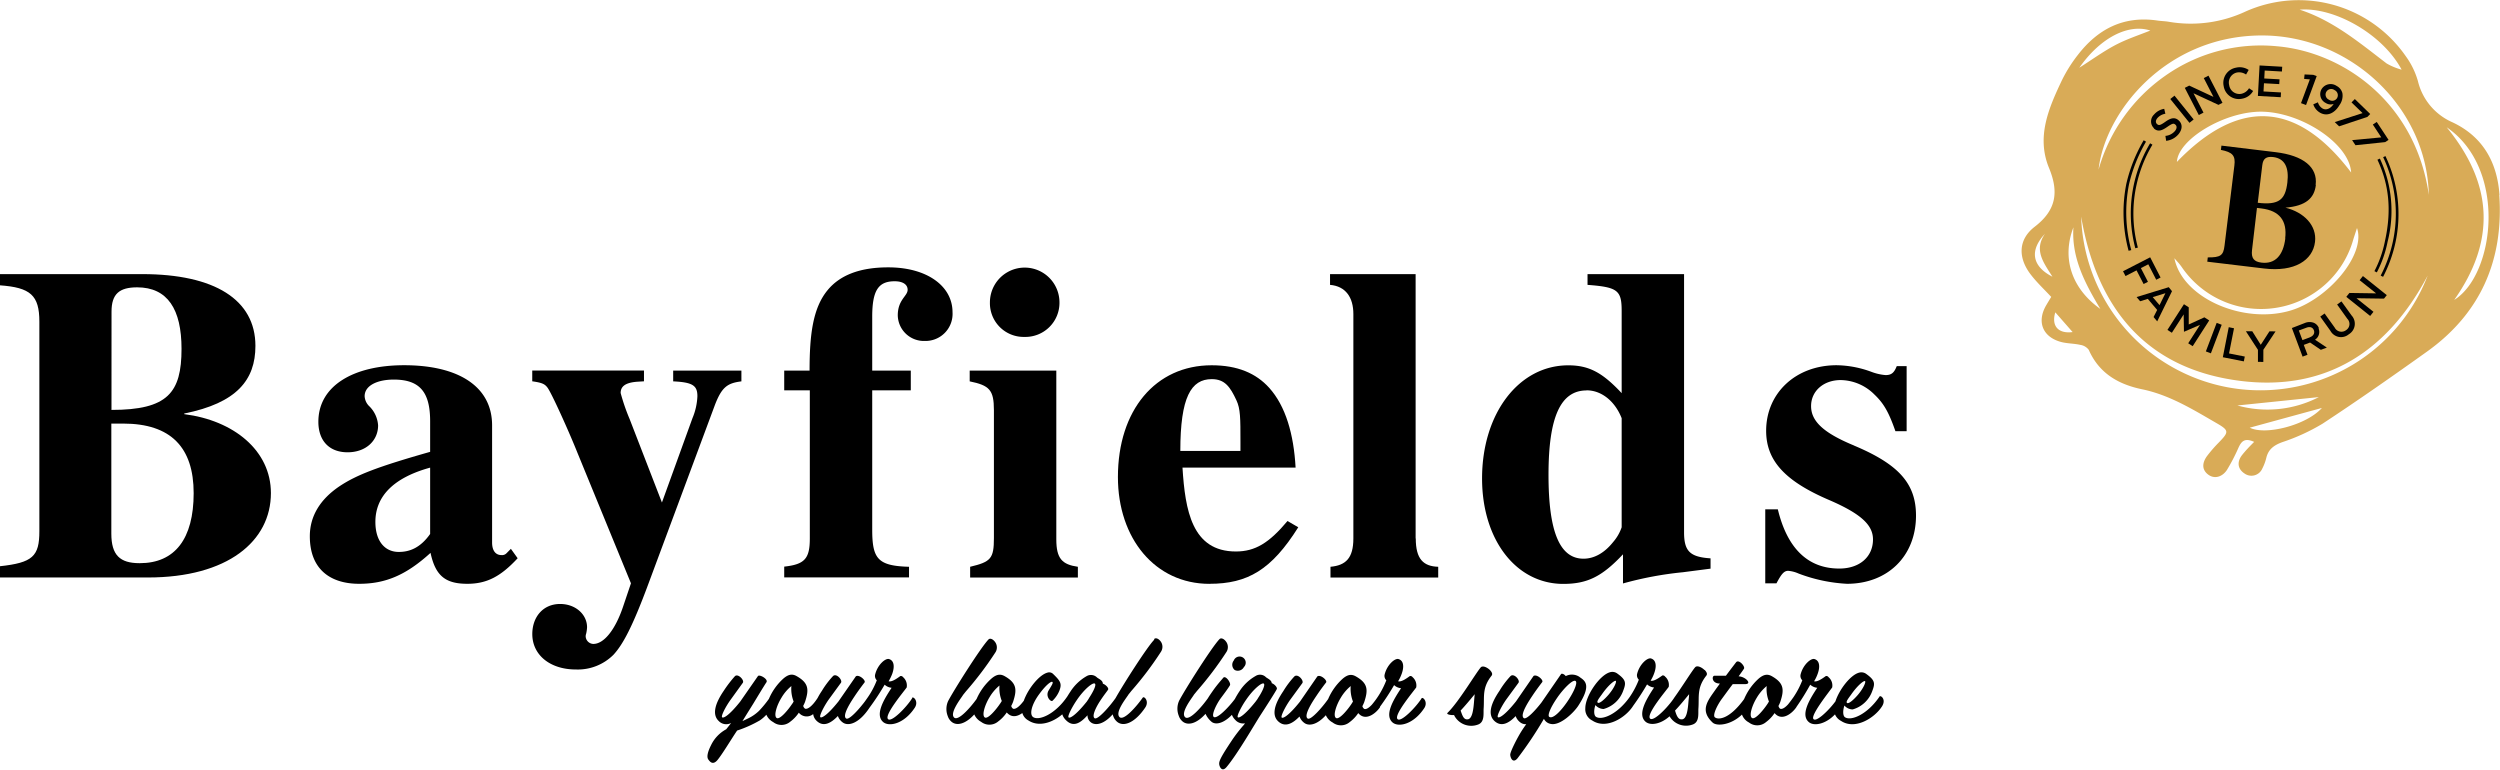
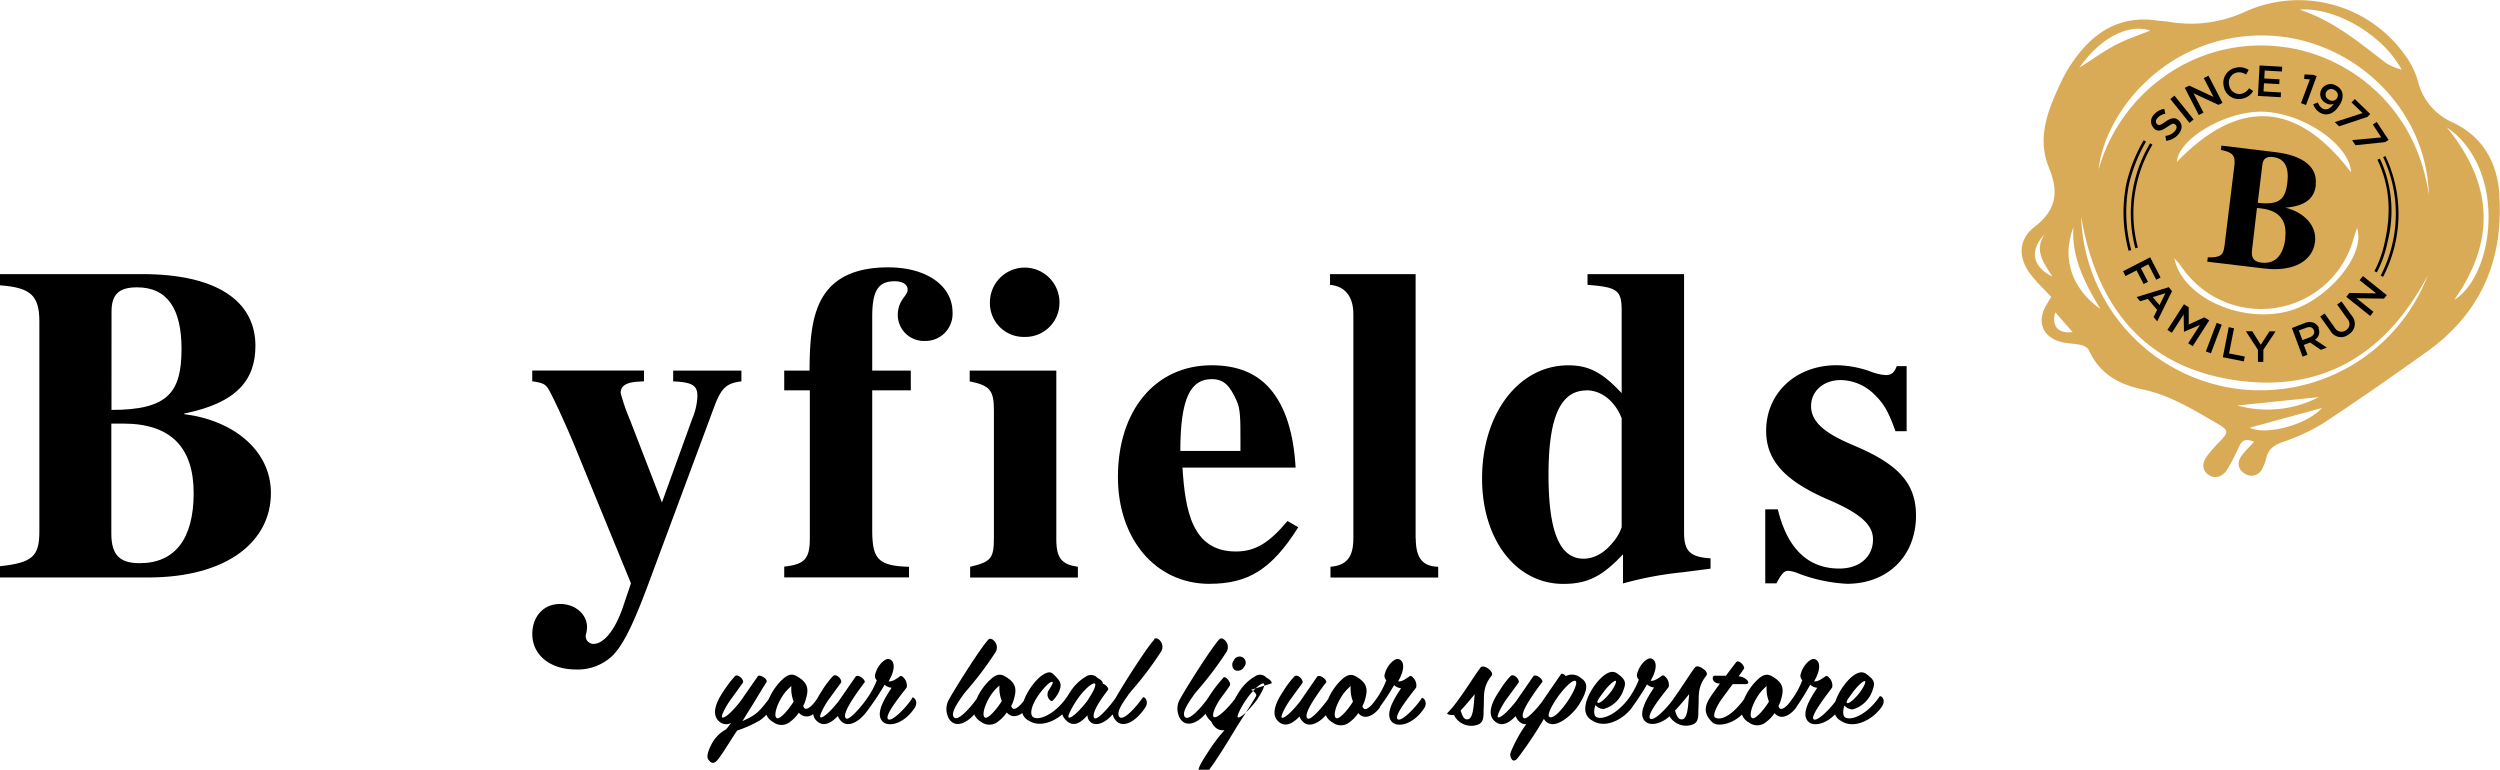
<svg xmlns="http://www.w3.org/2000/svg" id="Layer_1" data-name="Layer 1" viewBox="0 0 506.81 156.05">
  <path d="M170.32,343.47c-4,0-5.73-1.64-5.73-6V315.17H167c9.64,0,14.28,4.82,14.28,14.1s-3.82,14.2-10.92,14.2m-5.73-51c0-3.55,1.55-4.92,5.19-4.92,6.19,0,9,4.46,9,12.47,0,8.92-2.82,12.38-14.2,12.38Zm14.74,20.75v-.09C190,311,193.8,306.34,193.8,299.42c0-9.37-8.28-14.55-22.93-14.55H142v2.27c6.19.45,8,2,8,7.37V337c0,5.09-1.36,6.37-8,7.09v2.28H172c16.2,0,24.94-7.37,24.94-17.11,0-8.64-7.56-14.74-17.57-16" transform="translate(-142.02 -229.3)" />
-   <path d="M229.22,337.55c-2,2.83-4.18,3.64-6.37,3.64-2.73,0-4.73-2.09-4.73-6.09,0-5.28,3.82-9,11.1-11Zm15.47,3.92a1.24,1.24,0,0,1-1,.36c-1.27,0-1.91-1-1.91-2.55V315.53c0-7.82-6.73-12.19-17.84-12.19-10.28,0-17.38,4.18-17.38,11.46,0,3.83,2.19,6.19,5.92,6.19s6.19-2.36,6.19-5.46a6,6,0,0,0-1.73-3.82,3.05,3.05,0,0,1-1-2.09c0-2.19,2.63-3.37,5.91-3.37,5.37,0,7.37,2.64,7.37,8.46v6.19c-10.55,3-14.83,4.64-18.29,6.92-4.09,2.73-6.1,6.19-6.1,10.19,0,6.73,4.19,9.64,10,9.64,5.28,0,9.47-1.72,14.47-6.27,1,4.64,3,6.27,7.46,6.27,3.92,0,6.74-1.45,10.2-5.18l-1.37-1.91Z" transform="translate(-142.02 -229.3)" />
  <path d="M292.32,306.61v-2.18H278.49v2.18c3.91.19,4.91.82,4.91,3a12.76,12.76,0,0,1-1,4.46l-6.19,17.1-6.55-16.92a40.27,40.27,0,0,1-1.82-5.28c0-1.37,1-2.09,3.28-2.28l1.45-.09v-2.18H249.92v2.18c2,.28,2.54.55,3.09,1.28.82,1.09,4.28,8.73,6.1,13.28l10.82,26.39-1.63,4.83c-1.55,4.55-3.82,7.46-6,7.46a1.6,1.6,0,0,1-1.55-1.55,1.75,1.75,0,0,1,.1-.54,7.26,7.26,0,0,0,.18-1.28c0-2.64-2.37-4.73-5.46-4.73-3.46,0-5.64,2.64-5.64,6.1,0,4.27,3.64,7.18,8.82,7.18a10.22,10.22,0,0,0,7.65-3c1.91-2.09,3.82-5.64,7-14.19l13.47-36.22c1.46-3.91,2.64-4.64,5.46-5" transform="translate(-142.02 -229.3)" />
  <path d="M322.06,283.5c-5.82,0-9.83,1.64-12.28,4.64-3,3.64-3.64,9.1-3.64,16.29H301v4h5.19v30c0,4.1-1,5.28-5.19,5.74v2.18h25.3V344.2c-6.37-.18-7.46-1.64-7.46-7.56V308.43h7.82v-4h-7.82V293.51c0-5.37,1.27-7.19,4.55-7.19,1.63,0,2.63.64,2.63,1.73,0,1.27-2,2-2,5.19a5.3,5.3,0,0,0,5.46,5.18,5.49,5.49,0,0,0,5.64-5.82c0-5.37-5.27-9.1-13-9.1" transform="translate(-142.02 -229.3)" />
  <path d="M387.67,306.16c2.64,0,3.73,1.55,5,4.28.82,1.73.82,3.64.82,8.37v1.91H381.3c0-10.92,2.18-14.56,6.37-14.56m-.46,41.49c7.74,0,12.56-2.82,18-11.46l-2.18-1.27c-3.73,4.45-6.55,6.18-10.47,6.18-8.91,0-10.28-8.37-10.82-17h22.93c-.37-6.74-2-12.47-5.37-16.2-2.64-2.91-6.37-4.55-11.65-4.55-11.38,0-19,9.1-19,22.66,0,12.46,7.55,21.65,18.56,21.65" transform="translate(-142.02 -229.3)" />
  <path d="M429,338.46V284.87H411.65v2.18c3.18.27,4.73,2.55,4.73,5.91v45.5c0,4-1.55,5.46-4.64,5.74v2.18h21.84V344.2c-3-.09-4.55-1.55-4.55-5.74" transform="translate(-142.02 -229.3)" />
  <path d="M463.67,308.43c3,0,5.74,2.19,7.1,5.65v22.11a9,9,0,0,1-1.73,3c-1.82,2.28-3.91,3.37-6,3.37-4.83,0-7.1-5.46-7.1-17,0-11.74,2.45-17.11,7.73-17.11m-4.73,39.22c4.82,0,7.83-1.45,12.1-6v5.91a70.79,70.79,0,0,1,12.11-2.27l5.64-.73v-2.09c-4.19-.27-5.37-1.46-5.37-5.28V284.87H463.85v2.18c6.1.46,6.92,1.09,6.92,5.28V309c-3.91-4.19-6.64-5.64-10.83-5.64-10,0-17.47,9.74-17.47,22.93,0,12.47,6.92,21.38,16.47,21.38" transform="translate(-142.02 -229.3)" />
  <path d="M517.91,319.63c-6.19-2.55-8.74-4.92-8.74-8s2.55-5.28,6-5.28a9.83,9.83,0,0,1,6.82,2.91c1.91,1.82,2.91,3.55,4.28,7.46h2.27V303.52h-2c-.54,1.37-1.09,1.82-2.27,1.82a10.51,10.51,0,0,1-2.82-.64,21,21,0,0,0-7.1-1.36c-8.28,0-14.29,5.64-14.29,13.29,0,6,3.73,10.19,12.92,14.1,6.28,2.73,8.74,5,8.74,7.92,0,3.55-2.73,5.91-6.83,5.91-6.37,0-10.55-4.09-12.46-12h-2.55v15h2.27c1-1.91,1.55-2.54,2.37-2.54a6.41,6.41,0,0,1,2.09.54,32.32,32.32,0,0,0,9.83,2.09c8.28,0,14-5.64,14-13.83,0-6.46-3.46-10.37-12.56-14.19" transform="translate(-142.02 -229.3)" />
  <path d="M343.51,312.44v25.93c0,4.19-.63,4.83-4.82,5.83v2.18h21.84V344.2c-3.18-.46-4.37-1.64-4.37-5.55V304.43H338.6v2.18c4,.82,4.91,1.73,4.91,5.83" transform="translate(-142.02 -229.3)" />
  <path d="M349.7,297.6a6.91,6.91,0,0,0,7.1-7,7.05,7.05,0,1,0-14.1,0,6.84,6.84,0,0,0,7,7" transform="translate(-142.02 -229.3)" />
  <path d="M302.6,372c-.76,1.16-2.53,3.32-3.15,2.84s.06-2.6,1-4.11a8.94,8.94,0,0,1,2-2.35,7.11,7.11,0,0,0,.46,3.14c-.11.18-.2.34-.3.48m24.34-1.18c-1.09,1.79-4.34,5.15-4.95,4.2s3.27-5.55,3.83-6.36a2.24,2.24,0,0,0-.74-2.09.56.56,0,0,0-.42-.23.26.26,0,0,0-.21.07c-.83.6-1.69,1.16-2.3,1a9.15,9.15,0,0,0,.75-1.55c.55-1.58.28-2.67-.65-2.95-.75-.23-2.32,1.16-2.81,3.06a1.23,1.23,0,0,0,.32,1.24,16.36,16.36,0,0,1-2,3.7h0c-.14.2-.29.42-.46.65s-.34.44-.53.67h0c-1.22,1.52-2.75,3.06-3.23,2.72-.93-.65,1.28-3.83,1.83-4.67.89-1.32,1.79-2.48,1.91-2.64.3-.42-1.14-1.68-1.77-1.23L312,371.49c-2.32,2.9-3.48,3.46-3.69,3.18s.72-2.14,1.69-3.53l2.51-3.44c.35-.53-.93-2-1.62-1.34a17.88,17.88,0,0,0-2.26,3,13.3,13.3,0,0,0-.86,1.44c-1.15,1.77-2.08,2.34-2.55,2.16a.94.94,0,0,1-.37-.56,7.6,7.6,0,0,0,.37-.81c.81-2.46.79-3.81-1.7-5.22-.85-.49-1.64-.42-2.71.51a11.75,11.75,0,0,0-2.91,4.09,21.67,21.67,0,0,1-2,2.43,8.46,8.46,0,0,1-2.2,1.53l-1.17.56c.84-1.37,1.86-3,2.19-3.53.86-1.42,2.23-3.69,2.67-4.34s-1.49-1.72-1.74-1.23l-3.58,5.15c-2.3,2.88-3.44,3.44-3.67,3.16s.72-2.14,1.72-3.53l2.48-3.44c.4-.51-1-2-1.62-1.32a24.09,24.09,0,0,0-2.25,2.95c-1.79,2.62-2.37,4.83-1,6.11a2.08,2.08,0,0,0,2.51.39c-.47.63-.89,1.14-1,1.28a7.18,7.18,0,0,0-3.06,3.2c-.65,1.28-1,2.46-.51,3,.27.37.88,1.16,1.83,0s2.65-4,3.95-5.94a24.17,24.17,0,0,0,4.59-2.05,7.58,7.58,0,0,0,1.34-1.16,3.11,3.11,0,0,0,1.38,1.49,2.74,2.74,0,0,0,3.46-.07,7.32,7.32,0,0,0,1.74-1.83,2.05,2.05,0,0,0,2.91.28,2.27,2.27,0,0,0,.72,1.39c1.39,1.32,2.94.41,4.29-1a2.75,2.75,0,0,0,1,1.32c1.09.79,3.25.26,5.41-3,0,0,0,0,0,0a49.82,49.82,0,0,0,3.07-4.67,2.4,2.4,0,0,0,1.41.63c-1.53,2.32-3.5,5.52-1.64,7,1.23.93,4.18.3,6.33-2.95.84-1.27-.27-2.39-.55-2" transform="translate(-142.02 -229.3)" />
  <path d="M362.74,370.93l-.41.61c-2.33,2.9-3.49,3.46-3.7,3.18s.75-2.14,1.72-3.55c1.47-2.16,3.23-3.6,3.63-3.28s-.61,2.07-1.24,3m-17.94,1c-.77,1.17-2.54,3.32-3.16,2.84s.07-2.6,1-4.11a8.94,8.94,0,0,1,2-2.35,7,7,0,0,0,.47,3.14c-.12.18-.21.35-.3.48M376,359c-1.43,1.45-6.24,9-7.84,11.84,0,0,0,0,0,0-1.2,1.71-3.64,4.48-4.24,4.06s.27-2.21,1.09-3.46,1.44-2,1.64-2.32-.44-1-1.06-1.23c0-.63-.72-.91-1.16-1.23a1.74,1.74,0,0,0-2.14-.28,9.52,9.52,0,0,0-3.25,3.09c-.24.35-.45.69-.64,1a0,0,0,0,0,0,0c-2.44,3.62-5.76,5-6.94,4.2-.77-.53-.35-2.46,1.16-4.55s2.55-2.76,2.74-2.58,0,.49-.75,1.72.47,2.44.79,2.09a5.91,5.91,0,0,0,1.37-2c.56-1.44.28-1.95-1.32-3.48a1.13,1.13,0,0,0-1.09-.21c-1.67.44-3.95,3.29-4.79,5.7-1,1.34-1.76,1.77-2.18,1.61a.94.94,0,0,1-.37-.56,7.6,7.6,0,0,0,.37-.81c.81-2.46.79-3.81-1.69-5.22-.86-.49-1.65-.42-2.72.51A11.82,11.82,0,0,0,340,371c-1.26,1.75-3.79,4.64-4.6,3.72s1.23-3.59,1.79-4.43c0-.05.3-.39.65-.84a69.11,69.11,0,0,0,6-7.94,1.85,1.85,0,0,0-.05-2c-.51-.74-1.11-.86-1.37-.58-1.55,1.58-7.15,10.47-8.19,12.49a3.91,3.91,0,0,0-.07,3.07,2.47,2.47,0,0,0,.62,1c1.07,1.08,2.92.66,4.75-1.36a3.14,3.14,0,0,0,1.38,1.5,2.74,2.74,0,0,0,3.46-.07,7.32,7.32,0,0,0,1.74-1.83c1,1.15,2.18.82,3.16.12a2.54,2.54,0,0,0,1.26,1.52c2.15,1.4,4.95.36,6.84-1.26a2.87,2.87,0,0,0,.75,1.19c1.53,1.54,3,.52,4.36-1a1.8,1.8,0,0,0,.73,1.47c.92.66,2.59.38,4.39-1.67,0,.13.06.27.11.39a2.49,2.49,0,0,0,.63,1c1.28,1.3,3.69.46,5.85-2.76.86-1.28-.23-2.39-.51-2-1.21,1.72-3.9,4.86-4.74,3.9s1.23-3.59,1.79-4.43c0-.05.3-.39.65-.84a67.87,67.87,0,0,0,6-7.94,1.85,1.85,0,0,0,0-2c-.51-.74-1.12-.86-1.37-.58" transform="translate(-142.02 -229.3)" />
  <path d="M392.14,363.2a1.37,1.37,0,0,0,.19,1.93,1.4,1.4,0,0,0,1.86-.6,1.25,1.25,0,1,0-2.05-1.33" transform="translate(-142.02 -229.3)" />
-   <path d="M397,370.93l-.42.58c-2.3,2.88-3.43,3.44-3.64,3.18s.72-2.13,1.69-3.52c1.47-2.16,3.23-3.6,3.6-3.28s-.58,2.07-1.23,3m2.83-3.06c0-.61-.72-.91-1.16-1.23a1.67,1.67,0,0,0-2.11-.26,9.44,9.44,0,0,0-3.25,3.07,17,17,0,0,0-.95,1.59c-1.28,1.72-3.66,4.16-4.3,3.63-.44-.39.42-2.34,1.37-3.69.49-.67,1.51-2,1.93-2.72.25-.46-.86-2.06-1.35-1.53-.09.14-1.09,1.21-2,2.49-.39.56-.79,1.12-1.12,1.67-1.23,1.74-3.84,4.74-4.66,3.8s1.23-3.59,1.78-4.43c0-.05.31-.39.66-.84a69.11,69.11,0,0,0,6-7.94,1.85,1.85,0,0,0-.05-2c-.51-.74-1.11-.86-1.37-.58-1.55,1.58-7.15,10.47-8.19,12.49a3.91,3.91,0,0,0-.07,3.07,2.47,2.47,0,0,0,.62,1c1.07,1.09,2.95.66,4.8-1.41a4.47,4.47,0,0,0,1.17,1.57c.8.73,2.44.44,4.18-1.37a2.88,2.88,0,0,0,.65,1,2.12,2.12,0,0,0,2,.72l-.21.3a29.45,29.45,0,0,0-2.46,3.18c-2.07,3.11-2.6,4.11-2.56,4.74,0,.46.51,1.81,1.49.65,2.23-2.65,5.78-8.83,6.89-10.54.82-1.26,3.05-4.72,3.3-5.27.14-.31-.44-1-1.07-1.21" transform="translate(-142.02 -229.3)" />
+   <path d="M397,370.93l-.42.58c-2.3,2.88-3.43,3.44-3.64,3.18s.72-2.13,1.69-3.52c1.47-2.16,3.23-3.6,3.6-3.28s-.58,2.07-1.23,3m2.83-3.06c0-.61-.72-.91-1.16-1.23a1.67,1.67,0,0,0-2.11-.26,9.44,9.44,0,0,0-3.25,3.07,17,17,0,0,0-.95,1.59c-1.28,1.72-3.66,4.16-4.3,3.63-.44-.39.42-2.34,1.37-3.69.49-.67,1.51-2,1.93-2.72.25-.46-.86-2.06-1.35-1.53-.09.14-1.09,1.21-2,2.49-.39.56-.79,1.12-1.12,1.67-1.23,1.74-3.84,4.74-4.66,3.8s1.23-3.59,1.78-4.43c0-.05.31-.39.66-.84a69.11,69.11,0,0,0,6-7.94,1.85,1.85,0,0,0-.05-2c-.51-.74-1.11-.86-1.37-.58-1.55,1.58-7.15,10.47-8.19,12.49a3.91,3.91,0,0,0-.07,3.07,2.47,2.47,0,0,0,.62,1c1.07,1.09,2.95.66,4.8-1.41a4.47,4.47,0,0,0,1.17,1.57a2.88,2.88,0,0,0,.65,1,2.12,2.12,0,0,0,2,.72l-.21.3a29.45,29.45,0,0,0-2.46,3.18c-2.07,3.11-2.6,4.11-2.56,4.74,0,.46.51,1.81,1.49.65,2.23-2.65,5.78-8.83,6.89-10.54.82-1.26,3.05-4.72,3.3-5.27.14-.31-.44-1-1.07-1.21" transform="translate(-142.02 -229.3)" />
  <path d="M416,372c-.76,1.16-2.53,3.32-3.16,2.84s.07-2.6,1-4.11a9.13,9.13,0,0,1,2-2.35,7.11,7.11,0,0,0,.46,3.14l-.3.48m14.24-1.18c-1.1,1.79-4.35,5.15-4.95,4.2s3.27-5.55,3.83-6.36a2.24,2.24,0,0,0-.74-2.09.56.56,0,0,0-.42-.23.26.26,0,0,0-.21.07c-.83.6-1.69,1.16-2.3,1a8.06,8.06,0,0,0,.74-1.55c.56-1.58.28-2.67-.65-2.95-.74-.23-2.32,1.16-2.8,3.06a1.23,1.23,0,0,0,.32,1.24,17.28,17.28,0,0,1-2.93,4.95c-.68.73-1.23,1-1.55.85a.94.94,0,0,1-.37-.56,7.6,7.6,0,0,0,.37-.81c.81-2.46.79-3.81-1.7-5.22-.86-.49-1.64-.42-2.71.51a11.69,11.69,0,0,0-2.9,4.08c-1.2,1.72-3.55,4.38-4.16,3.95-.93-.65,1.27-3.83,1.83-4.67.88-1.32,1.79-2.48,1.91-2.64.3-.42-1.14-1.68-1.77-1.23l-3.55,5.15c-2.32,2.9-3.48,3.46-3.69,3.18s.72-2.14,1.69-3.53l2.51-3.44c.35-.53-.93-2-1.63-1.34a18.09,18.09,0,0,0-2.25,3c-1.78,2.62-2.39,4.83-1,6.11s2.95.41,4.3-1a2.75,2.75,0,0,0,1,1.32c.91.66,2.56.39,4.34-1.58a3.08,3.08,0,0,0,1.37,1.47,2.74,2.74,0,0,0,3.46-.07,7.32,7.32,0,0,0,1.74-1.83c1.46,1.76,3.58.06,4.41-1.19l0-.1a48.56,48.56,0,0,0,2.86-4.38,2.4,2.4,0,0,0,1.41.63c-1.53,2.32-3.5,5.52-1.65,7,1.24.93,4.18.3,6.34-2.95.84-1.27-.28-2.39-.55-2" transform="translate(-142.02 -229.3)" />
  <path d="M440.86,371.33c-.14,1.85-.37,3.9-1.46,3.8-.75,0-1-1.06-1.28-1.78.88-.93,1.83-2.07,2.86-3.32-.05.41-.08.86-.12,1.3m3.2-6.2c-.51-.51-1.48-1-1.88-.51-1.09,1.3-4.46,7-6.71,9.19-.37.37,1,.51,1.33.44a1.1,1.1,0,0,0,.13.28,3.89,3.89,0,0,0,4.79,1.63c1.3-.54,1-2.19,1.07-3.21.18-2.44-.35-4.18,1.6-6.66.3-.37,0-.81-.33-1.16" transform="translate(-142.02 -229.3)" />
  <path d="M456.09,374.62c-.39-.27.19-1.81,1.6-3.85,1.12-1.65,3.16-3.83,3.74-3.41,1,.74-3.87,8.26-5.34,7.26m6.15-8.08a2.73,2.73,0,0,0-2.8-.18c-.28-.35-.68-.56-.93-.44l-4,5.8c-1.26,1.63-3.05,3.53-3.58,3.16-.93-.65,1.28-3.83,1.83-4.67.89-1.32,1.79-2.48,1.91-2.64.3-.42-1.14-1.68-1.77-1.23l-3.55,5.15c-2.32,2.9-3.48,3.46-3.69,3.18s.72-2.14,1.69-3.53l2.51-3.43c.35-.54-.93-2-1.62-1.35a17.49,17.49,0,0,0-2.25,3c-1.79,2.62-2.4,4.83-1,6.11s2.95.42,4.29-1a2.75,2.75,0,0,0,1,1.32,1.76,1.76,0,0,0,1.15.32c-.43.59-.78,1.11-1,1.47-.77,1.21-2.3,4.16-2.25,4.76s.53,1.81,1.48.68a77.27,77.27,0,0,0,5.35-8,1.88,1.88,0,0,0,1.23,1c2,.6,4.94-2.39,5.75-3.67,2.67-4.13,1.42-5,.3-5.76" transform="translate(-142.02 -229.3)" />
  <path d="M484.33,371.33c-.14,1.85-.37,3.9-1.46,3.8-.75,0-1.05-1.06-1.28-1.78.88-.93,1.83-2.07,2.85-3.32,0,.41-.06.86-.11,1.3m-17.6-1.23c1.39-2,2.64-2.93,2.85-2.77s-.3,1.42-1.44,2.77c-.86,1-1.83,1.85-2.18,1.67s.16-.84.77-1.67m20.8-5c-.51-.51-1.48-1-1.88-.51-.73.86-2.46,3.69-4.21,6.13l0,0-.19.29c-.26.36-.51.7-.77,1-1.41,1.73-3.51,3.64-4,2.89-.61-1,3.27-5.55,3.83-6.36a2.22,2.22,0,0,0-.75-2.09.53.53,0,0,0-.41-.23.26.26,0,0,0-.21.07c-.84.6-1.7,1.16-2.3,1a7.78,7.78,0,0,0,.74-1.55c.56-1.58.28-2.67-.65-2.95-.74-.23-2.32,1.16-2.81,3.06a1.23,1.23,0,0,0,.33,1.24,17.07,17.07,0,0,1-1.86,3.52c-2.45,3.48-5.64,4.79-6.83,4-.44-.3-.46-1.35-.11-2.37a2.25,2.25,0,0,0,1.67.79,5.91,5.91,0,0,0,4-3.81c.58-1.51.51-2.13-1.28-3.41a1.66,1.66,0,0,0-1.44-.23c-2.11.58-5,4.82-5,7.29a2.56,2.56,0,0,0,1.42,2.5c2.83,1.88,6.78-.58,8.29-3l0,0a50.12,50.12,0,0,0,2.81-4.33,2.46,2.46,0,0,0,1.42.63c-1.53,2.32-3.51,5.52-1.65,7,.95.72,2.94.49,4.79-1.16a3.88,3.88,0,0,0,4.78,1.63c1.3-.54,1-2.19,1.07-3.21.18-2.44-.35-4.18,1.6-6.66.3-.37,0-.81-.33-1.16" transform="translate(-142.02 -229.3)" />
  <path d="M500.33,372c-.77,1.17-2.53,3.32-3.16,2.84s.07-2.6,1-4.11a9.13,9.13,0,0,1,2-2.35,6.84,6.84,0,0,0,.46,3.14c-.12.18-.21.35-.3.48m16.93-1.85c1.39-2,2.64-2.93,2.85-2.77s-.3,1.42-1.44,2.77c-.86,1-1.83,1.85-2.18,1.67s.16-.84.77-1.67m5.78.37c-2.46,3.62-5.76,5-7,4.18-.44-.3-.46-1.35-.11-2.37a2.25,2.25,0,0,0,1.67.79,5.93,5.93,0,0,0,4-3.81c.58-1.51.51-2.13-1.28-3.41a1.66,1.66,0,0,0-1.44-.23c-1.73.47-4,3.41-4.77,5.81-1.35,1.84-4,4.39-4.49,3.54s3.27-5.55,3.83-6.36a2.22,2.22,0,0,0-.75-2.09.53.53,0,0,0-.41-.23.26.26,0,0,0-.21.07c-.84.6-1.7,1.16-2.3,1a7.78,7.78,0,0,0,.74-1.55c.56-1.58.28-2.67-.65-2.95-.74-.23-2.32,1.16-2.81,3.06a1.23,1.23,0,0,0,.33,1.24,16.9,16.9,0,0,1-1.81,3.45h0v0c-.31.44-.67.93-1.09,1.45-.69.75-1.24,1-1.57.87-.16-.07-.27-.3-.37-.56a6,6,0,0,0,.37-.81c.82-2.46.79-3.81-1.69-5.22-.86-.49-1.65-.42-2.72.51a11.75,11.75,0,0,0-2.92,4.13l0,0c-3,4.13-5.29,4.25-5.94,3.67-.46-.42.44-2.37,1.42-3.71.25-.33,1.23-1.7,2.22-3,.93,0,2.12,0,2.49,0,1.53,0,.11-1.53-1.3-1.58.53-.74.95-1.32,1.09-1.56.26-.44-1-1.92-1.58-1.32-.07.09-1.07,1.39-2.09,2.76-1.58,0-1.55,0-2.32,0-.56,0-.6,1.58,1.11,1.58-.41.58-.78,1.06-1,1.39-1.48,2.11-3.11,4.06-.48,6.52.84.8,3.72.53,5.95-1.62a2.92,2.92,0,0,0,1.41,1.6,2.74,2.74,0,0,0,3.46-.07,7.5,7.5,0,0,0,1.74-1.83c1.46,1.76,3.57.06,4.41-1.19l.05-.1A48.49,48.49,0,0,0,509,368.1a2.43,2.43,0,0,0,1.42.63c-1.53,2.32-3.51,5.52-1.65,7,1,.78,3.28.44,5.25-1.61a2.67,2.67,0,0,0,1.23,1.33c2.83,1.88,6.78-.58,8.29-2.94.93-1.44-.28-2.35-.51-2" transform="translate(-142.02 -229.3)" />
  <path d="M639.55,290.1c8.51-12.09,7.83-23.58-1.53-35,12.34,8.42,9.78,29.89,1.53,35m-35.91-51.42a33.65,33.65,0,0,0-22.7,6,34.73,34.73,0,0,0-13.49,19c1.29-11.61,13.52-27,32.8-27.19,18.18-.16,33.75,14.53,34.15,32.32C631.7,250,617,239.85,603.64,238.68m-20.31,23.44c.25-4.56,9.56-10.16,17-10.18,8.15,0,18,6.5,18.32,12.33-11-14.54-22.81-15.11-35.32-2.15m.88,21.17A19.48,19.48,0,0,0,612.15,288a19.22,19.22,0,0,0,6.94-10.16c.18-.59.38-1.17.75-2.31,1.86,5.38-5.87,14.47-13.5,16.73-9.53,2.83-21.9-2.51-23.52-10.61.46.55,1,1.07,1.39,1.66m9.34,24.49a36.42,36.42,0,0,1-29.63-34.59c3.21,18.85,13.38,30.88,32.16,33.29,17.44,2.23,30-6,38.09-21.34a36.34,36.34,0,0,1-40.62,22.64M598.1,316l14.63-4c-3.13,3.5-11.46,5.61-14.63,4m-2.51-4.5,16.52-1.7a22.71,22.71,0,0,1-16.52,1.7m-33.24-36.11c-.4,6.14,2.3,11.28,5.46,16.54-5.82-4.13-7.86-10.27-5.46-16.54m-3.67,17.23,3.51,4c-2.92.38-4.35-1.25-3.51-4m-2.09-15.93c-2.33,3.32-.25,5.9,1.51,8.71-4.16-2.12-4.68-5.34-1.51-8.71M578,235.47c-2.3.93-4.86,1.75-7.21,3s-4.57,2.85-7.24,4.56c4.3-6.15,10-9,14.45-7.52m50.84,7.9a12.45,12.45,0,0,1-3-1.25c-5.51-4.21-10.84-8.7-17.63-10.9,7-.58,16.82,4.94,20.67,12.15m19.85,25.45c-.45-6.57-3.31-11.87-9.61-14.8a12.22,12.22,0,0,1-6.93-8.32,16,16,0,0,0-2.43-5,26.41,26.41,0,0,0-32.48-9.12,26.23,26.23,0,0,1-15.56,2.1c-.78-.14-1.58-.14-2.36-.26-6.86-1-12.08,1.74-16.13,7a29.22,29.22,0,0,0-3.21,5.11c-2.68,5.65-5.22,11.47-2.61,17.79,2,4.86,1.48,8.53-2.9,11.9-3.39,2.61-3.43,6.33-.76,9.76,1.22,1.58,2.69,2.95,4.1,4.47-.34.57-.68,1.12-1,1.67-2,3.39-.71,6.52,3.09,7.49,1.24.31,2.57.28,3.83.57a2.6,2.6,0,0,1,1.69,1c2.1,4.76,6,7,10.83,8,5.52,1.14,10.27,4.08,15.06,6.85,2.6,1.5,2.54,1.8.49,3.92a27.86,27.86,0,0,0-2.27,2.59c-1,1.27-1.35,2.74,0,3.85s3,.53,3.91-.87a38.12,38.12,0,0,0,2.37-4.58c.55-1.14,1.16-2,3.14-1.1-1,1-1.76,1.8-2.44,2.66-1.1,1.41-.89,2.83.46,3.73a2.4,2.4,0,0,0,3.64-1,9.53,9.53,0,0,0,.82-2.22c.44-1.71,1.56-2.5,3.21-3.11a40.43,40.43,0,0,0,8.18-3.75c7.15-4.7,14.17-9.61,21.13-14.58,10.9-7.77,15.59-18.57,14.7-31.77" transform="translate(-142.02 -229.3)" style="fill:#d9ab57" />
  <path d="M599.72,270.41l.92-7.62c.16-1.36.82-1.81,2.21-1.65,2.37.29,3.24,2.13,2.87,5.19-.41,3.41-1.65,4.6-6,4.08m5.59,7.21c-.42,3.51-2.12,5.25-4.83,4.92-1.53-.18-2.12-.89-1.92-2.56l1-8.53.91.11c3.69.45,5.24,2.51,4.81,6.06m6.18-10.84c.44-3.58-2.49-5.95-8.1-6.63l-11-1.33-.11.87c2.35.46,3,1.14,2.73,3.19l-2,16.26c-.23,1.94-.81,2.37-3.39,2.34l-.1.87L601,283.73c6.2.75,9.88-1.67,10.33-5.39.4-3.31-2.21-6-6-6.94v0c4.18-.35,5.85-1.94,6.17-4.59" transform="translate(-142.02 -229.3)" />
  <polygon points="435.44 57.13 434.01 54.35 435.51 53.58 437.12 56.71 438 56.26 435.89 52.16 430.39 54.99 430.89 55.96 433.13 54.81 434.56 57.58 435.44 57.13" />
  <path d="M579.81,291.16l-1.38-1.63,2.57-.79Zm1.87-3.64-6.52,2,.72.85,1.55-.48,1.9,2.24-.73,1.44.74.88,3-6.12Z" transform="translate(-142.02 -229.3)" />
  <polygon points="446.88 64.33 443.71 65.78 443.71 62.3 442.74 61.67 439.39 66.88 440.29 67.46 442.68 63.74 442.74 67.23 442.77 67.25 446 65.85 443.6 69.59 444.51 70.18 447.86 64.96 446.88 64.33" />
  <rect x="587.68" y="297.26" width="6.19" height="1.09" transform="translate(-38.93 515.57) rotate(-69.26)" />
  <polygon points="452.89 66.55 451.82 66.33 450.62 72.42 454.88 73.26 455.07 72.28 451.88 71.65 452.89 66.55" />
  <polygon points="458.31 69.9 456.59 67.16 455.3 67.16 457.74 70.92 457.74 73.36 458.83 73.37 458.84 70.9 461.31 67.18 460.07 67.17 458.31 69.9" />
  <path d="M610.28,297.69l-1.5.56-.73-1.95,1.49-.55c.75-.29,1.33-.11,1.56.51h0c.22.59-.1,1.15-.83,1.42m1.84-1.86v0a1.87,1.87,0,0,0-1-1.07,2.49,2.49,0,0,0-1.89.05l-2.58,1,2.17,5.8,1-.38-.76-2,1.28-.48,2.18,1.48,1.22-.45-2.4-1.61a1.85,1.85,0,0,0,.72-2.27" transform="translate(-142.02 -229.3)" />
  <path d="M616.69,290.4l-.88.63,2.07,2.9a1.48,1.48,0,0,1-.26,2.3,1.53,1.53,0,0,1-2.3-.52l-2.05-2.86-.88.63,2.07,2.9a2.45,2.45,0,0,0,3.73.68,2.48,2.48,0,0,0,.55-3.81Z" transform="translate(-142.02 -229.3)" />
  <polygon points="478.35 56.8 481.7 59.47 476.28 59.39 475.65 60.18 480.49 64.05 481.16 63.21 477.71 60.46 483.29 60.54 483.86 59.83 479.02 55.96 478.35 56.8" />
  <path d="M578.65,255.33c.85.76,1.64.45,2.75-.32s1.3-.72,1.63-.43v0c.35.3.31.83-.14,1.33a2.89,2.89,0,0,1-1.89.94l.15,1a3.82,3.82,0,0,0,2.45-1.28c.86-1,.94-2.12.07-2.88h0c-.77-.68-1.57-.49-2.67.29s-1.35.78-1.71.46h0c-.3-.27-.31-.76.12-1.24a2.72,2.72,0,0,1,1.58-.84l-.23-1a3.45,3.45,0,0,0-2.07,1.17,1.9,1.9,0,0,0,0,2.77Z" transform="translate(-142.02 -229.3)" />
  <rect x="583.83" y="248.37" width="1.09" height="6.2" transform="translate(-170.6 192.55) rotate(-38.82)" />
  <polygon points="446.7 22.83 444.68 18.91 449.74 21.26 450.55 20.84 447.71 15.34 446.76 15.83 448.72 19.64 443.81 17.35 442.91 17.81 445.75 23.32 446.7 22.83" />
  <path d="M592.82,246.81a3.1,3.1,0,0,0,3.71,2.5,3.19,3.19,0,0,0,2.25-1.57l-.83-.55a2.41,2.41,0,0,1-1.58,1.13,2.09,2.09,0,0,1-2.44-1.75v0A2.08,2.08,0,0,1,595.5,244a2.47,2.47,0,0,1,1.85.41l.53-.93a3.25,3.25,0,0,0-2.57-.46,3.12,3.12,0,0,0-2.49,3.77Z" transform="translate(-142.02 -229.3)" />
  <polygon points="462.41 18.74 458.87 18.54 458.96 16.88 462.06 17.05 462.12 16.08 459.02 15.91 459.11 14.3 462.6 14.5 462.66 13.53 458.07 13.27 457.73 19.45 462.36 19.71 462.41 18.74" />
  <polygon points="467.49 21.29 469.65 15.43 468.95 15.17 467.19 15.09 467.1 16 468.26 16.09 466.47 20.91 467.49 21.29" />
  <path d="M614.13,249.5a1.12,1.12,0,0,1-.5-1.6v0a1.14,1.14,0,0,1,1.65-.34,1.15,1.15,0,0,1,.51,1.64v0a1.14,1.14,0,0,1-1.65.3m-1.31,1.78a2.11,2.11,0,0,1-.91-1.24l-.94.41a3,3,0,0,0,1.31,1.66c1.43.87,3,.2,4-1.51h0a3.19,3.19,0,0,0,.59-2.41,2.25,2.25,0,0,0-1.14-1.45,2.15,2.15,0,0,0-3.08.63v0a2,2,0,0,0,.85,2.81,1.82,1.82,0,0,0,1.6.19c-.44.7-1.36,1.46-2.3.9" transform="translate(-142.02 -229.3)" />
  <polygon points="473.31 24.75 474.19 25.61 479.93 23.7 480.5 23.11 477.38 20.08 476.71 20.76 478.95 22.93 473.31 24.75" />
  <polygon points="476.83 28.41 477.51 29.44 483.53 28.81 484.22 28.36 481.82 24.72 481.03 25.25 482.74 27.85 476.83 28.41" />
  <path d="M574.08,280a29.24,29.24,0,0,1-.46-13.33,31.18,31.18,0,0,1,3.45-8.65l-.47-.29a31.37,31.37,0,0,0-3.52,8.82,29.8,29.8,0,0,0,.46,13.59Z" transform="translate(-142.02 -229.3)" />
  <path d="M623.37,284.27l.49.25a23.08,23.08,0,0,0,2.19-6.24,25.08,25.08,0,0,0-1.57-16.83l-.5.23c2.4,5.12,2.88,10.35,1.53,16.48a22.71,22.71,0,0,1-2.14,6.11" transform="translate(-142.02 -229.3)" />
  <path d="M625.64,260.93l-.5.23a26.87,26.87,0,0,1,1.92,17.35,27.51,27.51,0,0,1-2.42,6.66l.49.25a27.87,27.87,0,0,0,2.47-6.79,27.39,27.39,0,0,0-2-17.7" transform="translate(-142.02 -229.3)" />
  <path d="M574.88,279.63l.54-.14a26.77,26.77,0,0,1-.26-12.77,27.43,27.43,0,0,1,3.21-8.09l-.47-.28a27.7,27.7,0,0,0-3,21.28" transform="translate(-142.02 -229.3)" />
</svg>